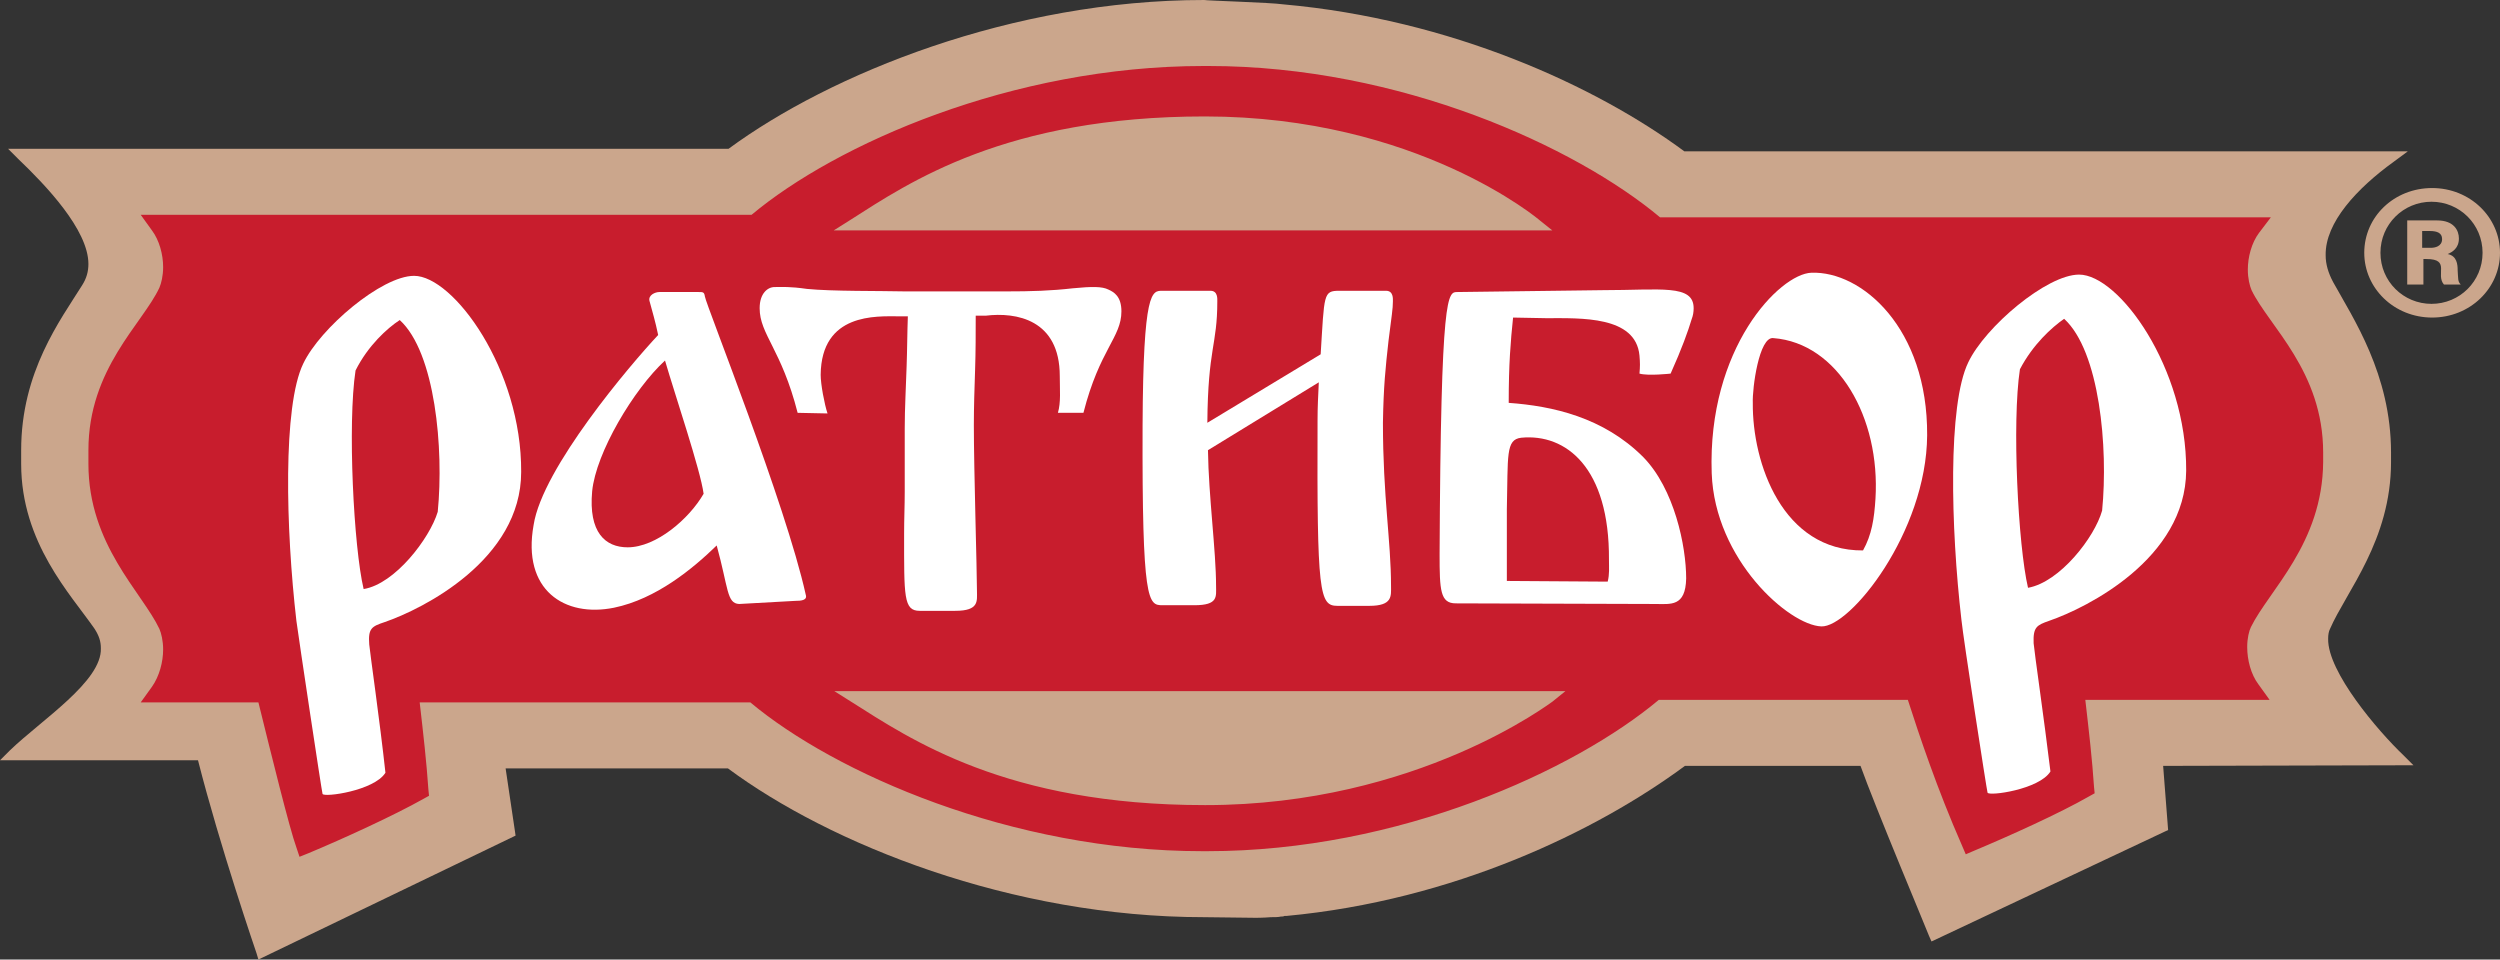
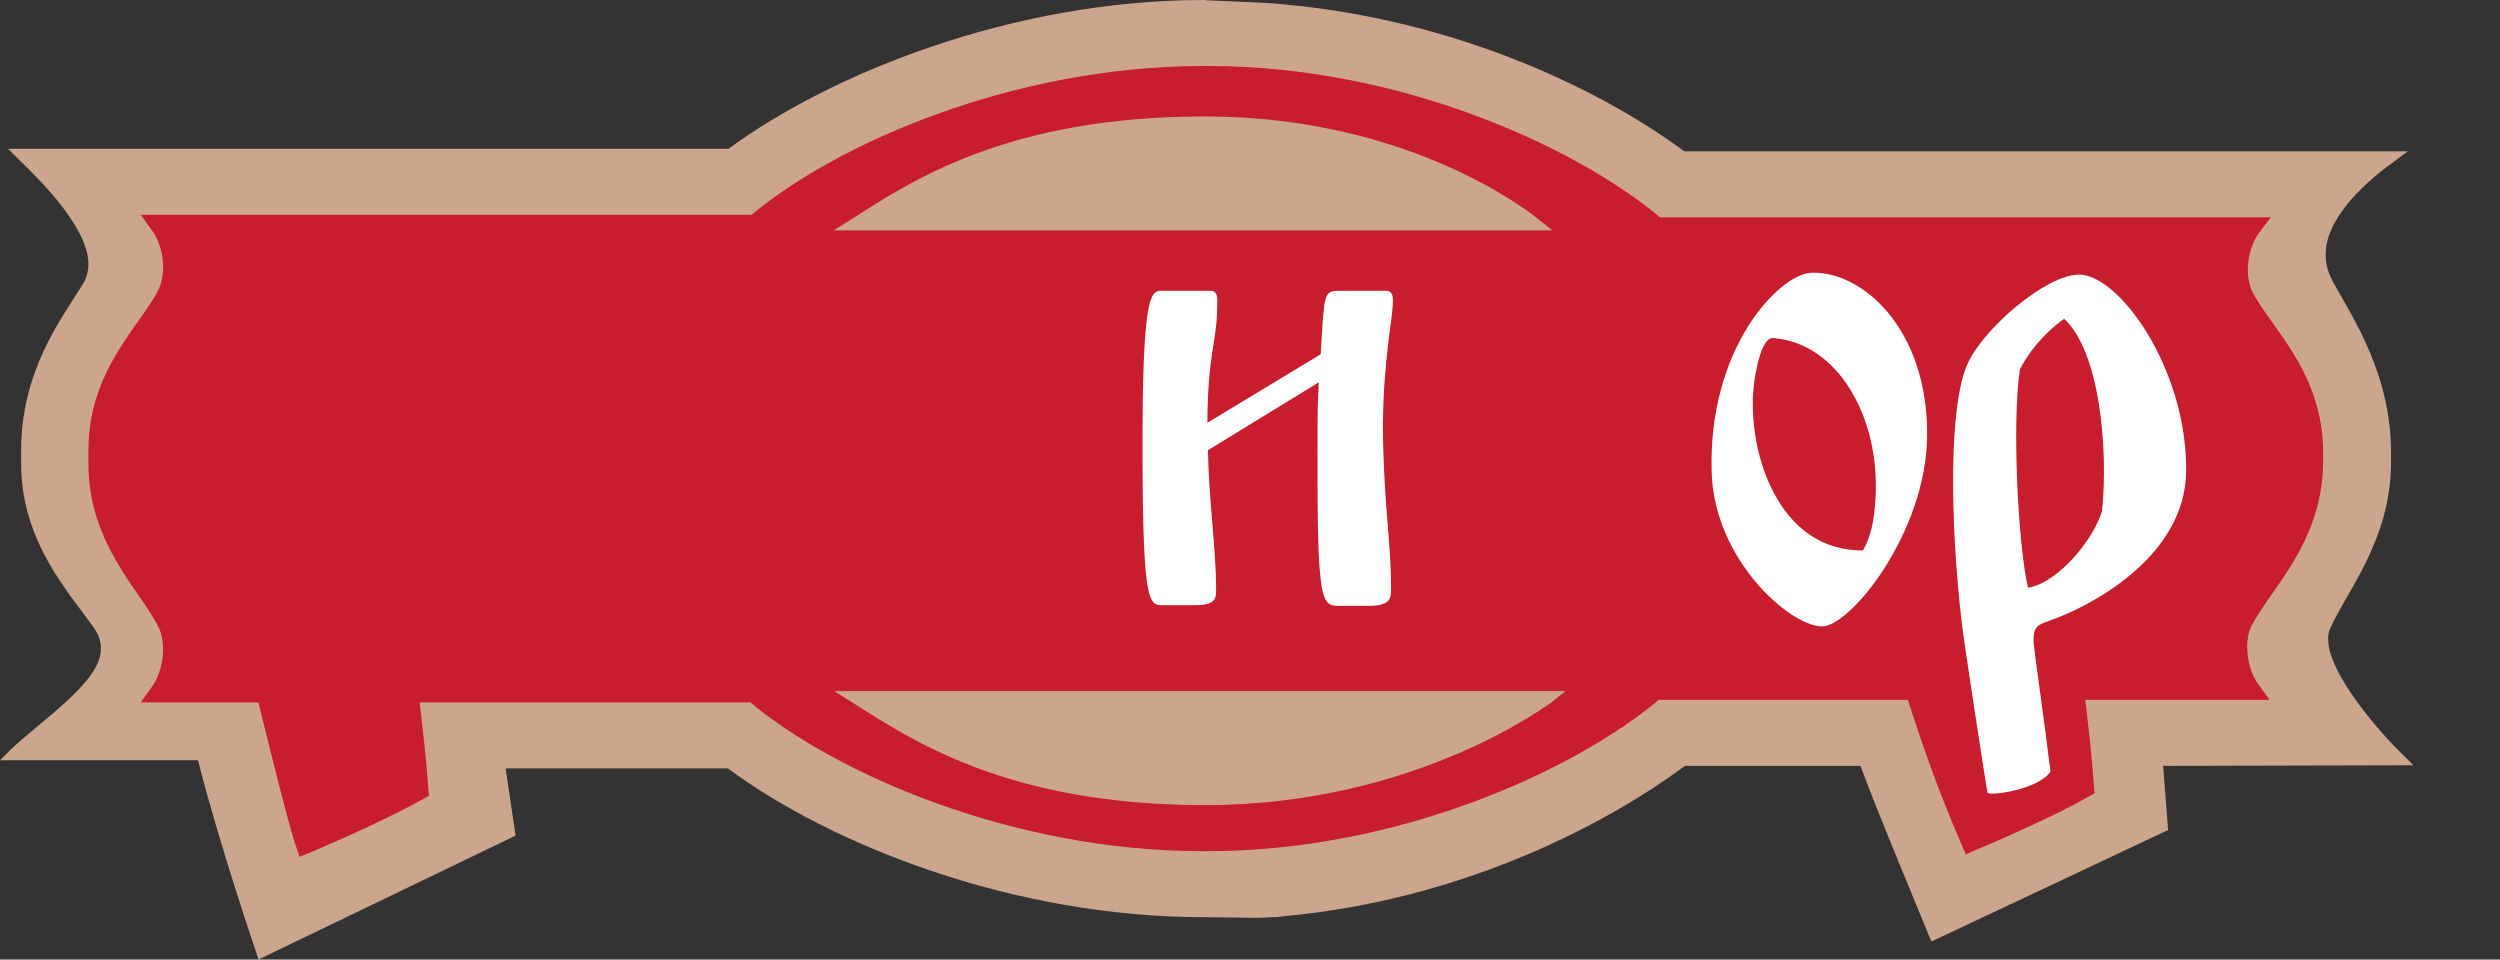
<svg xmlns="http://www.w3.org/2000/svg" version="1.1" id="Layer_1" x="0px" y="0px" viewBox="0 0 401.5 154.1" style="enable-background:new 0 0 401.5 154.1;" xml:space="preserve">
  <rect x="0" y="0" width="401.5" height="154.1" fill="#333333" stroke="none" />
  <style type="text/css">
	.st0{fill:#CBA68C;}
	.st1{fill:#C81D2D;}
	.st2{fill:#FFFFFF;}
</style>
  <g>
    <g>
      <path class="st0" d="M387.6,122.9l-1.6-1.6c-4.1-3.9-12.2-13.4-12.1-18.7c0-0.7,0.1-1.2,0.3-1.6c2.6-6,9.8-14.2,9.8-26.8v-1.5    c0-12.6-6.1-21.6-9.3-27.4c-0.8-1.5-1.2-2.9-1.2-4.3c-0.1-5.3,5.1-10.8,10.9-15l2.3-1.7h-2.8c0,0-26.5,0-54,0    c-26.9,0-54.6,0-59.4,0C256.3,13.8,233,3.1,206.1,0.7l0,0c-2-0.3-12.5-0.6-12.7-0.7v0.9V0c-30.9,0-60.1,11.9-76.4,23.9    c-9.7,0-113.3,0-113.4,0H1.3l1.6,1.6c4.4,4.2,11.3,11.4,11.3,16.9c0,1.2-0.3,2.3-1,3.4c-3.5,5.6-9.8,13.9-9.8,26.5v2.2    c0,12.7,8,21,11.8,26.5c0.7,1.1,1,2,1,3.1c0.2,5.3-9.5,11.5-14.6,16.4L0,122.1h2.3c0,0,6.6,0,13.6,0c6.4,0,13.2,0,15.9,0    c3.5,13.8,9.4,31,9.4,31l0.3,1l41.3-19.9l-0.1-0.7c0,0-1.1-7.3-1.5-10.1c13.3,0,30.2,0,35.7,0c16.3,12.1,45.5,23.9,76.5,23.9    l8.3,0.1c0,0,1.2,0,2.4-0.1c0.6,0,1.2,0,1.6-0.1c0.2,0,0.4,0,0.6-0.1c0.1,0,0.2,0,0.3,0l0,0c26.8-2.5,49.8-13.6,64-24.1    c5.3,0,18.9,0,28.2,0c2.2,6.2,11,27.2,11,27.3l0.4,0.9l38-17.9l-0.8-10.3L387.6,122.9L387.6,122.9z" />
-       <path class="st0" d="M382.3,40.6c0-4.6,3.7-8.2,8.2-8.2s8.2,3.6,8.2,8.2s-3.7,8.2-8.2,8.2C386,48.8,382.3,45.2,382.3,40.6z     M379.7,40.6c0,5.7,4.8,10.4,10.9,10.4c6.1,0,10.9-4.7,10.9-10.4c0-5.7-4.8-10.4-10.9-10.4S379.7,34.8,379.7,40.6z M386.6,45.7    h2.6v-4.1h0.5c3.9,0,1.4,2.5,2.8,4.1h2.7c-0.5-0.5-0.4-0.9-0.5-2.3c0-0.9-0.1-2.3-1.6-2.6l0,0c0.7-0.3,1.8-0.9,1.8-2.5    c0-1.3-0.8-2.9-3.5-2.9h-4.8V45.7z M389.1,37.1h1.1c1.2,0,2,0.3,2,1.3c0,1.2-1.2,1.4-1.8,1.4H389v-2.7H389.1z" />
    </g>
    <path class="st1" d="M373.1,74.2v-1.5c0-13.1-8.7-20.3-11.5-26.1c-0.3-0.7-0.6-1.9-0.6-3.3c0-2,0.6-4.3,1.8-5.9l1.9-2.5h-98.1   c-13.5-11.3-41.7-24.3-72.5-24.3h-0.8c-30.8,0-59.1,12.6-72.6,23.9H22.6l1.8,2.5c1.2,1.6,1.8,3.9,1.8,5.9c0,1.4-0.3,2.6-0.6,3.3   c-2.7,5.8-11.4,13-11.4,26.1v2.2c0,13,8.6,20.6,11.4,26.5c0.3,0.7,0.6,1.9,0.6,3.3c0,2-0.6,4.3-1.8,6l-1.8,2.5h18.9   c2,8.1,5,20.3,6.1,23.3l0.5,1.5l1.5-0.6c5.5-2.3,13.6-6,18.4-8.7l0.9-0.5l-0.1-1c-0.3-4.4-0.8-8.8-1.4-14h53.1   c13.5,11.3,41.9,23.9,72.6,23.9h0.8c30.8,0,59-13,72.5-24.3h40c1.8,5.6,4.7,14.3,8.7,23.4l0.6,1.4l1.4-0.6c5.5-2.3,13.7-6,18.4-8.7   l0.9-0.5l-0.1-1c-0.3-4.5-0.8-8.8-1.4-14h29.6l-1.8-2.5c-1.2-1.6-1.8-3.9-1.8-6c0-1.4,0.3-2.6,0.6-3.2   C364.4,94.8,373,87.3,373.1,74.2z M136.6,35.3c9.4-6,24.9-16.6,56.9-16.6c34.1,0,53.7,16.6,53.8,16.7l2,1.6H137.1h-3.2L136.6,35.3z    M249.3,112.7c-0.1,0-21.6,16.6-55.7,16.6h-0.1c-31.9,0-47.3-10.6-56.8-16.6L134,111h117.4L249.3,112.7z" />
    <g>
-       <path class="st2" d="M64.2,51.4c5.7,5.2,7.1,20.7,6.1,30.8c-1.3,4.3-6.9,11.6-11.9,12.4c-1.6-6.7-2.6-26.6-1.3-35.1    C59.1,55.5,62.2,52.7,64.2,51.4z M59.3,103.5c-0.2-2.6,0.4-2.9,2.5-3.6c6.1-2.1,21.9-10,21.9-24.1c0.1-16.5-10.9-31.5-17.2-31.5    c-5.2,0-15.1,8.4-17.8,14.1c-3.3,6.8-2.8,26.6-1.1,41.3c0.4,3,4.1,27.6,4.2,27.8c0.2,0.6,8.3-0.5,10.1-3.4    C61,115.8,59.4,104.7,59.3,103.5z" />
      <path class="st2" d="M331.5,51.2c5.7,5.2,7.1,20.7,6.1,30.8c-1.2,4.3-6.8,11.5-11.9,12.4c-1.6-6.8-2.6-26.6-1.3-35.1    C326.5,55.3,329.5,52.6,331.5,51.2z M326.6,103.3c-0.1-2.6,0.5-2.9,2.5-3.6c6.1-2.1,21.9-10,22-24.1c0.1-16.5-10.8-31.5-17.2-31.5    c-5.2,0-15.1,8.4-17.8,14.1c-3.3,6.8-2.8,26.6-1.1,41.3c0.3,3,4.1,27.6,4.2,27.8c0.2,0.6,8.3-0.5,10.1-3.4    C328.3,115.6,326.7,104.6,326.6,103.3z" />
-       <path class="st2" d="M106.8,57.9c1.6,5.5,5.7,17.6,6.2,21.4c-2.3,4-7.6,8.6-12.2,8.6c-3.6,0-6.3-2.4-5.7-9    C95.7,72.7,101.8,62.5,106.8,57.9z M105.9,46.9c-0.7,0-1.8,0.5-1.6,1.4c0.5,1.9,0.9,3.1,1.4,5.5c-4.5,4.8-18.6,21.4-20,30.5    c-1.9,10.5,5,14.9,12.9,13.3c6.8-1.4,12.7-6.3,16.5-10c1.9,6.9,1.6,9.3,3.6,9.4l9-0.5c1,0,2-0.1,1.7-1    c-3.2-14.5-16-46.5-16.2-47.9c-0.1-0.7-0.3-0.7-1-0.7L105.9,46.9z" />
-       <path class="st2" d="M169.9,66.3c0.5-1.7,0.3-3.7,0.3-5.9c0-9.1-7-10.3-11.9-9.7h-1.6c0,2.9,0,5.7-0.1,8.7c-0.1,2.9-0.2,6-0.2,8.9    c0,7,0.5,23.4,0.5,26.6c0,1.6,0.4,3.2-3.5,3.2h-5.7c-2.6,0-2.5-2.3-2.5-12.4c0-2.3,0.1-4.5,0.1-6.7c0-3.4,0-6.8,0-10.2    c0-3.3,0.2-6.6,0.3-9.9c0.1-2.7,0.1-5.4,0.2-8.1h-1.5c-3.5,0-12.4-0.6-12.5,9.4c0,1.5,0.6,4.7,1.1,6.2l-4.8-0.1    c-2.6-10.2-6.1-12.6-6.1-16.8c0-2.4,1.3-3.4,2.4-3.4c1.3,0,2.4-0.1,5.2,0.3c4,0.4,11.7,0.3,15.8,0.4h16.1c4.2,0,7.3-0.1,10.8-0.5    c3.1-0.3,4.7-0.3,5.7,0.2c0.9,0.4,2.1,1.1,2.1,3.5c0,4.2-3.5,6.1-6.1,16.3H169.9z" />
      <path class="st2" d="M212.1,56.9c0.6-9.7,0.4-10.2,3-10.2h7.5c1.2,0,1.1,1.3,1.1,1.7c0,1.2-0.2,2.3-0.7,6.3    c-0.5,4.5-0.8,7.3-0.9,13.2c0,11.9,1.3,19,1.3,26.2c0,1.6,0.3,3.2-3.5,3.2h-5.1c-2.9,0-3.3-1.9-3.2-29.8c0-2.1,0.1-4,0.2-6.1    L194,72.3c0.1,7.4,1.3,16.2,1.3,21.8c0,1.7,0.4,3.1-3.5,3.1h-5.1c-2.3,0-3.3-0.4-3.2-28.9c0.1-21.8,1.5-21.6,3.2-21.6h7.7    c1.2,0,1.1,1.3,1.1,1.7c0,7.1-1.5,7.4-1.6,19.5L212.1,56.9z" />
-       <path class="st2" d="M242,93.3V88v-6.2c0.2-8.7-0.2-11.2,2.3-11.5c7.2-0.7,14.2,4.8,14.1,19.6c0,1.3,0.1,2.3-0.2,3.5h-1.5    L242,93.3z M248.3,51.1c5.6,0,14.4-0.4,15,6c0.1,1.2,0.1,1.7,0,2.9c1.4,0.4,5,0,5,0c1.8-4,2.8-6.8,3.4-8.8    c0.2-0.5,0.3-1.1,0.3-1.7c0-3.9-5.3-2.9-14.6-2.9l-23.3,0.3c-1.6,0-2.7-0.4-2.9,42.1c0,5.8,0.1,7.9,2.6,7.9l32,0.1    c2.5,0,4.9,0.5,5-4.1c0-5.2-1.9-14.4-6.9-19.5c-6.4-6.4-14.6-8.2-21.6-8.7c0-6.3,0.3-9.8,0.7-13.7L248.3,51.1z" />
      <path class="st2" d="M284.8,54.3c10.4,0.8,17.2,12.8,16.4,25.8c-0.2,3.2-0.6,5.8-2,8.3c-12.9,0.1-17.8-14-17.7-23.7    C281.4,62.4,282.5,54,284.8,54.3z M274.9,76c0.5,13.9,12.4,24.4,17.6,24.6c4.6,0.2,16.9-15.1,17-30.7    c0.1-17.2-10.5-26.4-18.6-26.1C285.8,44,274.2,55.9,274.9,76z" />
    </g>
  </g>
</svg>